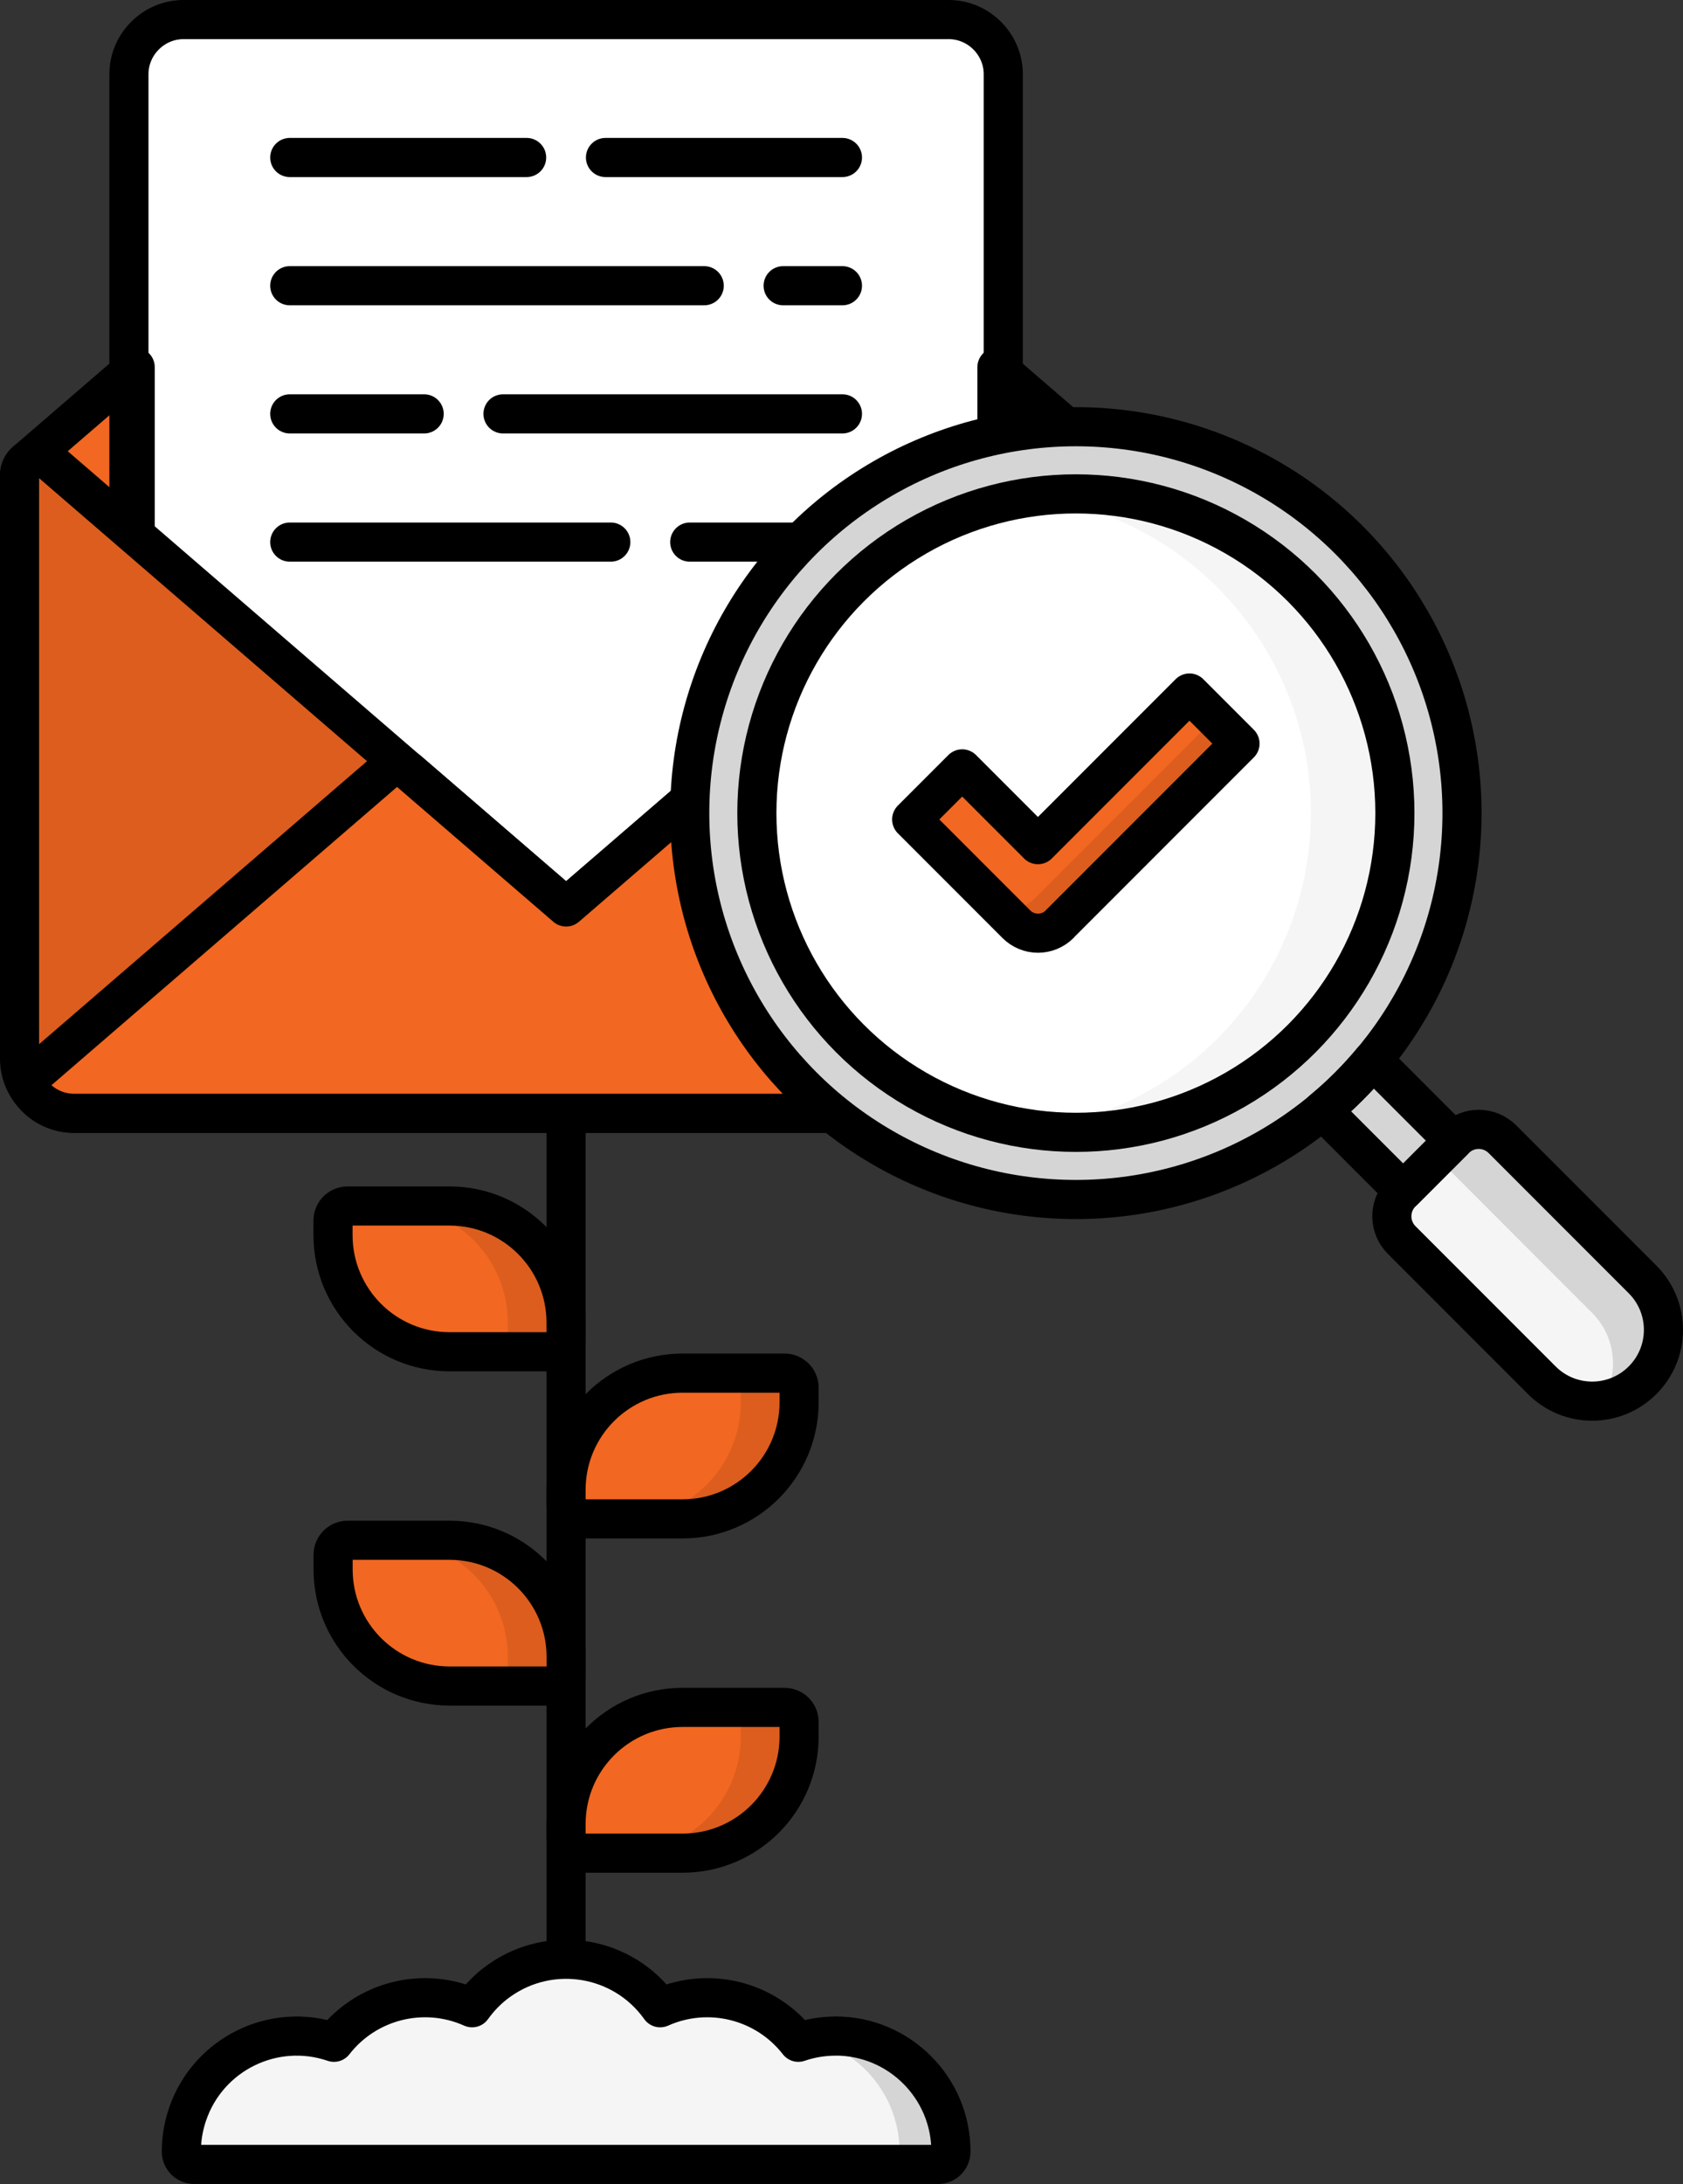
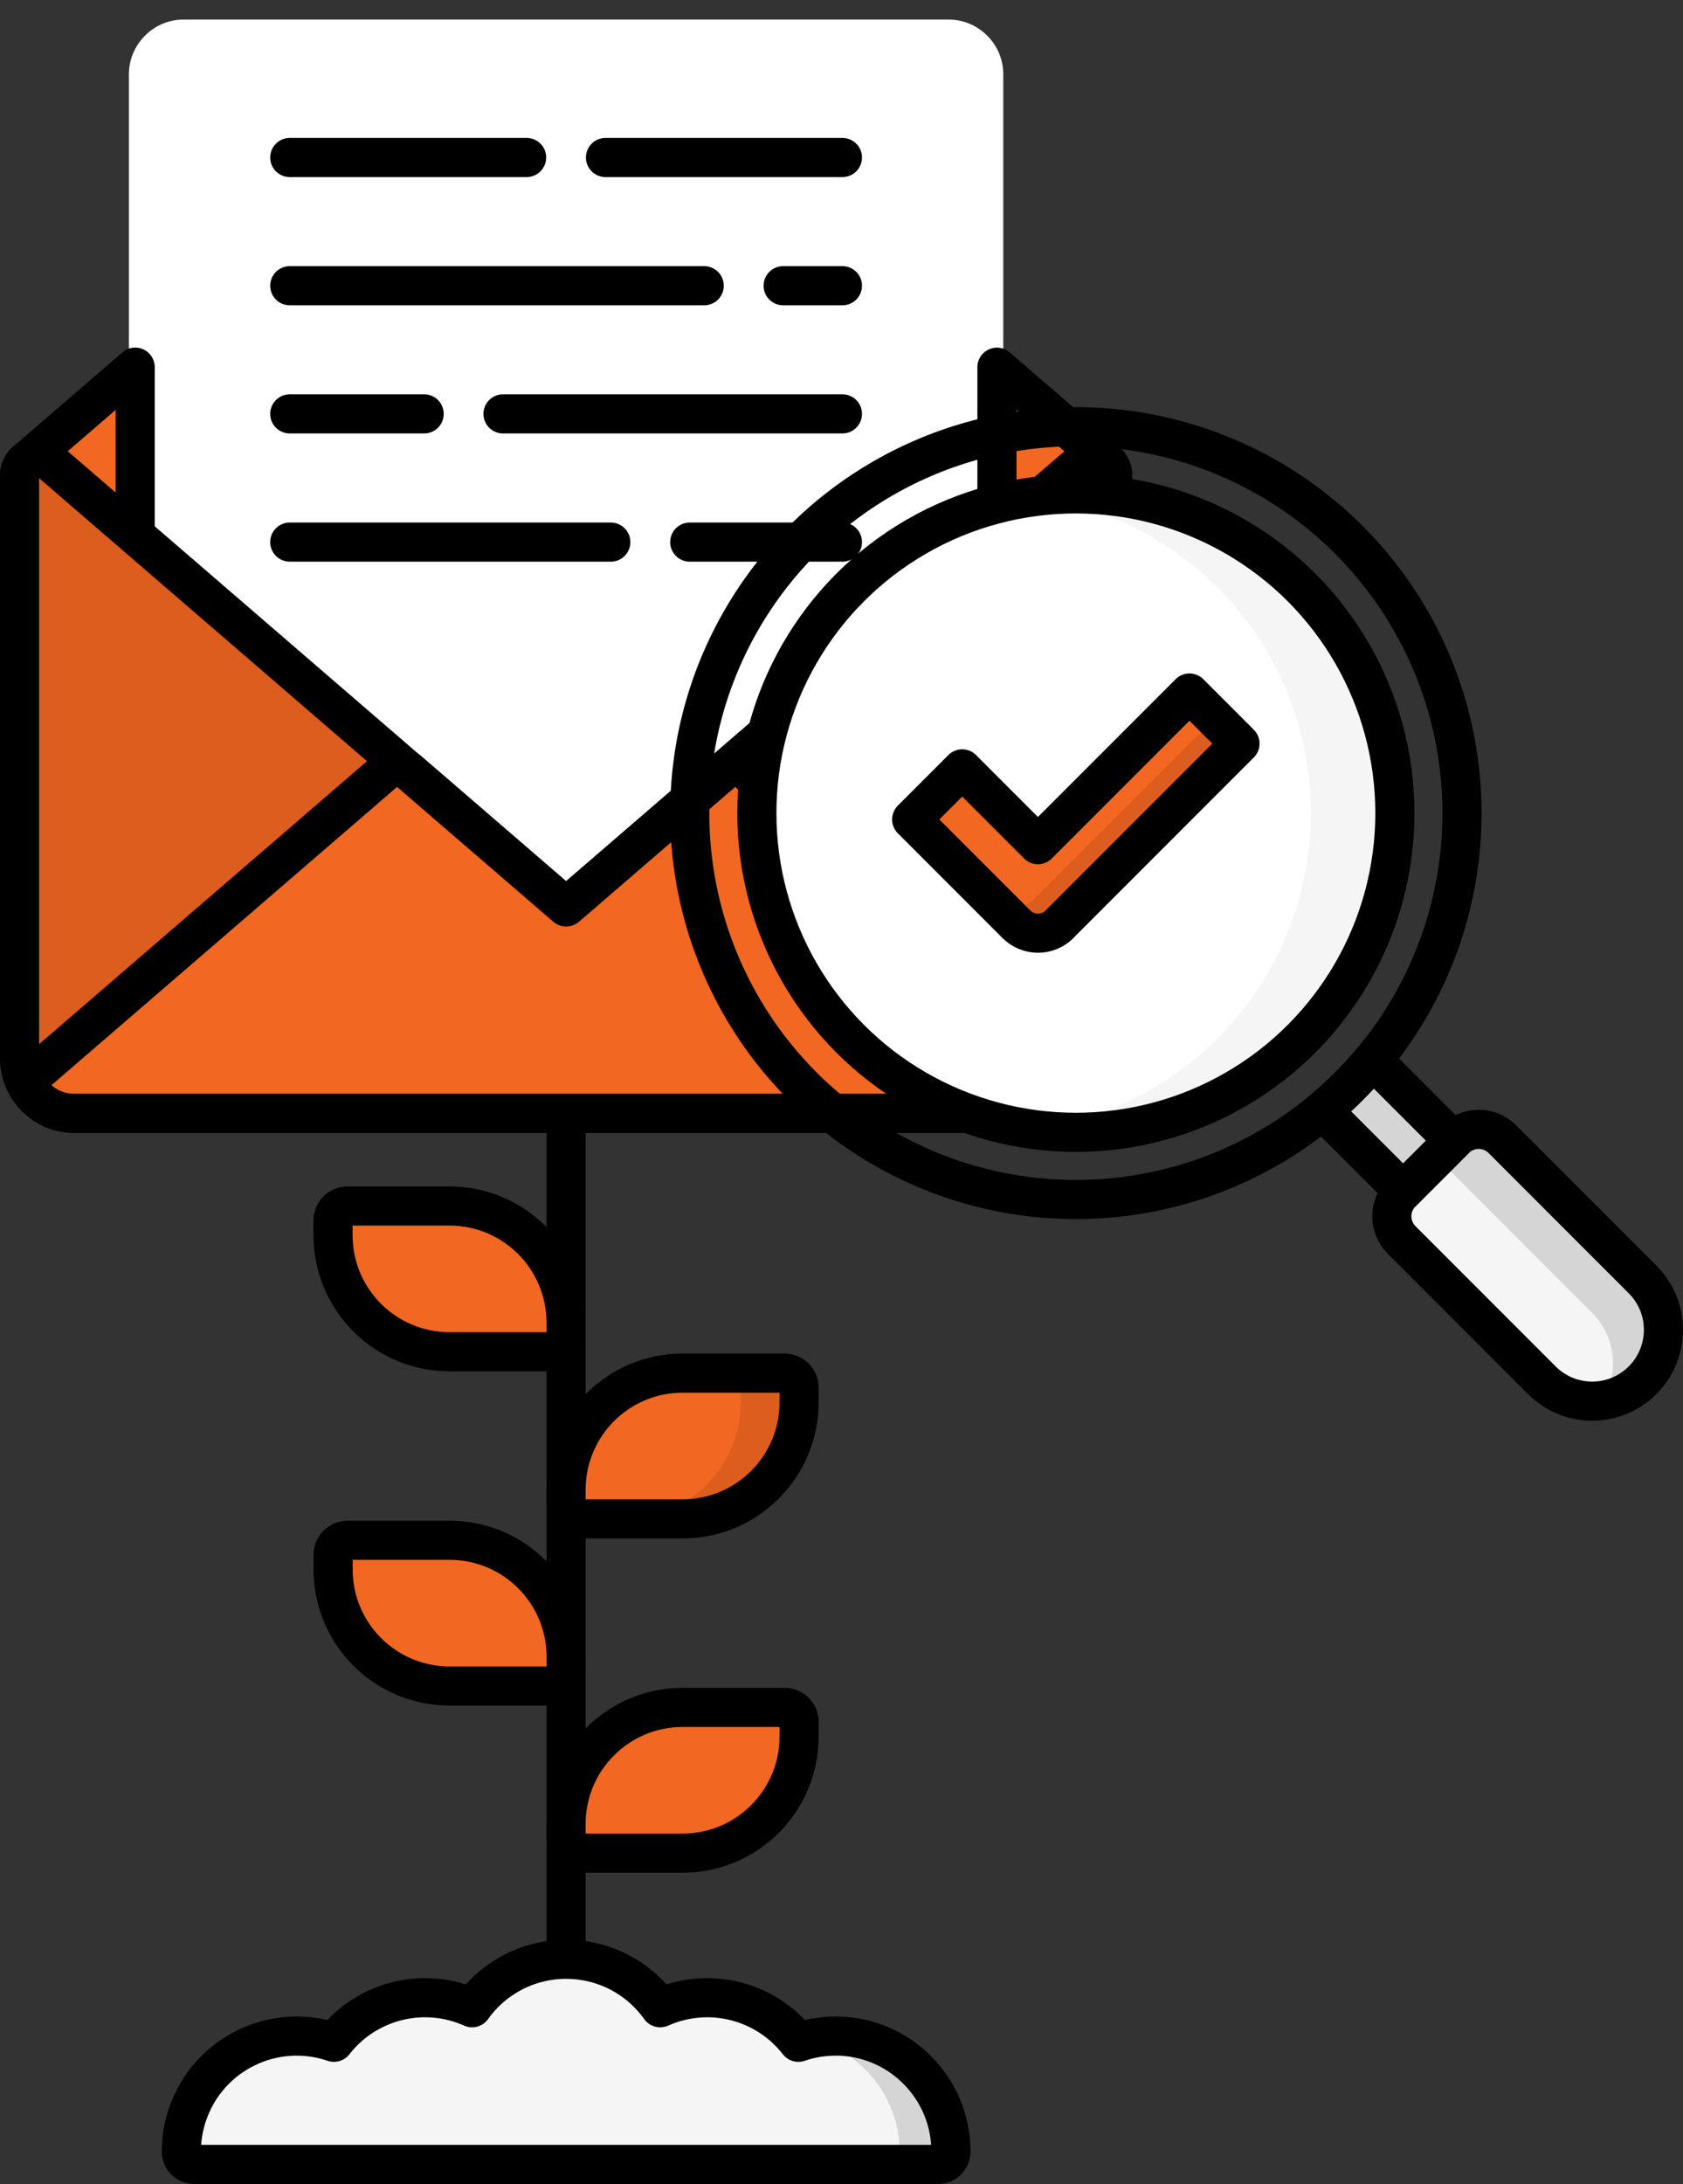
<svg xmlns="http://www.w3.org/2000/svg" id="_Icons_Here_" data-name="[Icons Here]" viewBox="0 0 215.14 279">
  <rect x="0" y="0" width="215.14" height="279" fill="#333333" stroke="none" />
  <defs>
    <style>
      .cls-1 {
        fill: none;
        stroke: #000;
        stroke-linecap: round;
        stroke-linejoin: round;
        stroke-width: 5px;
      }

      .cls-2 {
        fill: #d5d5d5;
      }

      .cls-2, .cls-3, .cls-4, .cls-5, .cls-6 {
        stroke-width: 0px;
      }

      .cls-3 {
        fill: #f26721;
      }

      .cls-4 {
        fill: #fff;
      }

      .cls-5 {
        fill: #dc5d1e;
      }

      .cls-6 {
        fill: #f5f5f5;
      }
    </style>
  </defs>
  <g>
    <g>
      <g id="_10-Sprout" data-name=" 10-Sprout">
        <line class="cls-1" x1="72.36" y1="142.22" x2="72.36" y2="263.51" />
        <path class="cls-6" d="M106.8,260.1c-1.62,0-3.22.27-4.75.79-4.17-5.36-11.46-7.18-17.66-4.41-4.73-6.64-13.94-8.18-20.58-3.46-1.34.95-2.5,2.12-3.46,3.46-6.2-2.77-13.49-.95-17.66,4.41-7.72-2.63-16.1,1.5-18.72,9.21-.52,1.53-.79,3.14-.79,4.75,0,.91.73,1.64,1.64,1.64h95.1c.91,0,1.64-.73,1.64-1.64,0-8.15-6.61-14.76-14.76-14.76Z" />
        <path class="cls-2" d="M121.55,274.86c0,.91-.73,1.64-1.64,1.64h-6.56c.91,0,1.64-.73,1.64-1.64,0-6.88-4.77-12.85-11.48-14.38,1.07-.26,2.17-.39,3.28-.38,8.15,0,14.76,6.61,14.76,14.76Z" />
        <path class="cls-3" d="M100.29,218.11h-13.03c-8.23,0-14.9,6.67-14.9,14.9v1.86c0,1.03.83,1.86,1.86,1.86h13.03c8.23,0,14.9-6.67,14.9-14.9v-1.86c0-1.03-.83-1.86-1.86-1.86Z" />
-         <path class="cls-5" d="M100.29,218.11h-7.45c1.03,0,1.86.83,1.86,1.86v1.86c0,8.23-6.67,14.9-14.9,14.9h7.45c8.23,0,14.9-6.67,14.9-14.9v-1.86c0-1.03-.83-1.86-1.86-1.86Z" />
        <path class="cls-1" d="M100.29,218.11h-13.03c-8.23,0-14.9,6.67-14.9,14.9v1.86c0,1.03.83,1.86,1.86,1.86h13.03c8.23,0,14.9-6.67,14.9-14.9v-1.86c0-1.03-.83-1.86-1.86-1.86Z" />
        <path class="cls-3" d="M72.37,213.52v-1.86c0-8.23-6.67-14.9-14.9-14.9h-13.03c-1.03,0-1.86.83-1.86,1.86v1.86c0,8.23,6.67,14.9,14.9,14.9h13.03c1.03,0,1.86-.83,1.86-1.86Z" />
-         <path class="cls-5" d="M57.47,196.76h-7.45c8.23,0,14.9,6.67,14.9,14.9v1.86c0,1.03-.83,1.86-1.86,1.86h7.45c1.03,0,1.86-.83,1.86-1.86v-1.86c0-8.23-6.67-14.9-14.9-14.9Z" />
        <path class="cls-1" d="M72.37,213.52v-1.86c0-8.23-6.67-14.9-14.9-14.9h-13.03c-1.03,0-1.86.83-1.86,1.86v1.86c0,8.23,6.67,14.9,14.9,14.9h13.03c1.03,0,1.86-.83,1.86-1.86Z" />
        <path class="cls-3" d="M100.29,175.41h-13.03c-8.23,0-14.9,6.67-14.9,14.9v1.86c0,1.03.83,1.86,1.86,1.86h13.03c8.23,0,14.9-6.67,14.9-14.9v-1.86c0-1.03-.83-1.86-1.86-1.86Z" />
        <path class="cls-5" d="M100.29,175.41h-7.45c1.03,0,1.86.83,1.86,1.86v1.86c0,8.23-6.67,14.9-14.9,14.9h7.45c8.23,0,14.9-6.67,14.9-14.9v-1.86c0-1.03-.83-1.86-1.86-1.86Z" />
        <path class="cls-1" d="M100.29,175.41h-13.03c-8.23,0-14.9,6.67-14.9,14.9v1.86c0,1.03.83,1.86,1.86,1.86h13.03c8.23,0,14.9-6.67,14.9-14.9v-1.86c0-1.03-.83-1.86-1.86-1.86Z" />
        <path class="cls-3" d="M57.47,172.68h13.03c1.03,0,1.86-.83,1.86-1.86v-1.86c0-8.23-6.67-14.9-14.9-14.9h-13.03c-1.03,0-1.86.83-1.86,1.86v1.86c0,8.23,6.67,14.9,14.9,14.9Z" />
-         <path class="cls-5" d="M57.47,154.07h-7.45c8.23,0,14.9,6.67,14.9,14.9v1.86c0,1.03-.83,1.86-1.86,1.86h7.45c1.03,0,1.86-.83,1.86-1.86v-1.86c0-8.23-6.67-14.9-14.9-14.9Z" />
        <path class="cls-1" d="M57.47,172.68h13.03c1.03,0,1.86-.83,1.86-1.86v-1.86c0-8.23-6.67-14.9-14.9-14.9h-13.03c-1.03,0-1.86.83-1.86,1.86v1.86c0,8.23,6.67,14.9,14.9,14.9Z" />
        <path class="cls-1" d="M106.8,260.1c-1.62,0-3.22.27-4.75.79-4.17-5.36-11.46-7.18-17.66-4.41-4.73-6.64-13.94-8.18-20.58-3.46-1.34.95-2.5,2.12-3.46,3.46-6.2-2.77-13.49-.95-17.66,4.41-7.72-2.63-16.1,1.5-18.72,9.21-.52,1.53-.79,3.14-.79,4.75,0,.91.73,1.64,1.64,1.64h95.1c.91,0,1.64-.73,1.64-1.64,0-8.15-6.61-14.76-14.76-14.76Z" />
      </g>
      <g id="layer1">
        <path id="path26329" class="cls-3" d="M17.28,46.91l-13.97,12.04c-1.08.93-1.08,2.6,0,3.53l13.97,12.04v-27.62Z" />
        <path id="path26325" class="cls-3" d="M127.44,74.53l13.98-12.05c1.07-.93,1.07-2.6,0-3.52l-13.98-12.05v27.63Z" />
        <path id="path26335" class="cls-4" d="M23.46,2.5c-3.83,0-6.98,3.15-6.98,6.98v108.4h111.77V9.48c0-3.83-3.15-6.98-6.98-6.98H23.46Z" />
        <path id="path26329-2" data-name="path26329" class="cls-1" d="M17.28,46.91l-13.97,12.04c-1.08.93-1.08,2.6,0,3.53l13.97,12.04v-27.62Z" />
        <path id="path26325-2" data-name="path26325" class="cls-1" d="M127.44,74.53l13.98-12.05c1.07-.93,1.07-2.6,0-3.52l-13.98-12.05v27.63Z" />
-         <path id="path26335-2" data-name="path26335" class="cls-1" d="M23.46,2.5c-3.83,0-6.98,3.15-6.98,6.98v108.4h111.77V9.48c0-3.83-3.15-6.98-6.98-6.98H23.46Z" />
-         <path id="path26341" class="cls-5" d="M4.86,58.38c-1.29-.02-2.34,1.02-2.36,2.3,0,.01,0,.03,0,.04v74.52c0,3.83,3.15,6.98,6.98,6.98h125.75c3.83,0,7-3.15,7-6.98V60.73c0-1.29-1.03-2.33-2.32-2.34-.56,0-1.11.2-1.54.57l-66.01,56.92L6.35,58.95c-.41-.36-.94-.56-1.49-.57Z" />
+         <path id="path26341" class="cls-5" d="M4.86,58.38c-1.29-.02-2.34,1.02-2.36,2.3,0,.01,0,.03,0,.04v74.52c0,3.83,3.15,6.98,6.98,6.98h125.75c3.83,0,7-3.15,7-6.98V60.73l-66.01,56.92L6.35,58.95c-.41-.36-.94-.56-1.49-.57Z" />
        <path id="path26341-2" data-name="path26341" class="cls-1" d="M4.86,58.38c-1.29-.02-2.34,1.02-2.36,2.3,0,.01,0,.03,0,.04v74.52c0,3.83,3.15,6.98,6.98,6.98h125.75c3.83,0,7-3.15,7-6.98V60.73c0-1.29-1.03-2.33-2.32-2.34-.56,0-1.11.2-1.54.57l-66.01,56.92L6.35,58.95c-.41-.36-.94-.56-1.49-.57Z" />
        <path id="path26348" class="cls-3" d="M50.78,97.98c-.57,0-1.12.19-1.55.56L4.8,136.86c-1.03.89-1.08,2.47-.11,3.42,1.25,1.23,2.97,1.94,4.8,1.94h125.75c1.83,0,3.55-.72,4.8-1.94.97-.96.92-2.54-.11-3.42l-44.43-38.32c-.87-.75-2.16-.75-3.04,0l-20.09,17.32-20.09-17.32c-.42-.36-.94-.56-1.49-.56Z" />
        <path id="path26348-2" data-name="path26348" class="cls-1" d="M50.78,97.98c-.57,0-1.12.19-1.55.56L4.8,136.86c-1.03.89-1.08,2.47-.11,3.42,1.25,1.23,2.97,1.94,4.8,1.94h125.75c1.83,0,3.55-.72,4.8-1.94.97-.96.92-2.54-.11-3.42l-44.43-38.32c-.87-.75-2.16-.75-3.04,0l-20.09,17.32-20.09-17.32c-.42-.36-.94-.56-1.49-.56Z" />
      </g>
    </g>
    <g>
      <g>
        <line class="cls-1" x1="37.04" y1="36.5" x2="90.02" y2="36.5" />
        <line class="cls-1" x1="100.11" y1="36.5" x2="107.69" y2="36.5" />
      </g>
      <g>
        <line class="cls-1" x1="37.04" y1="69.25" x2="78.08" y2="69.25" />
        <line class="cls-1" x1="88.17" y1="69.25" x2="107.69" y2="69.25" />
      </g>
      <g>
        <line class="cls-1" x1="37.04" y1="52.87" x2="54.22" y2="52.87" />
        <line class="cls-1" x1="64.3" y1="52.87" x2="107.69" y2="52.87" />
      </g>
      <g>
        <line class="cls-1" x1="37.04" y1="20.12" x2="67.32" y2="20.12" />
        <line class="cls-1" x1="77.4" y1="20.12" x2="107.69" y2="20.12" />
      </g>
    </g>
  </g>
  <g>
    <g id="_24-Search" data-name=" 24-Search">
-       <circle class="cls-2" cx="137.53" cy="103.87" r="49.36" />
      <circle class="cls-4" cx="137.53" cy="103.87" r="40.78" />
      <path class="cls-6" d="M137.53,63.09c-1.8.01-3.59.14-5.37.39,22.3,2.94,38,23.4,35.06,45.7-2.41,18.27-16.79,32.65-35.06,35.06,22.31,2.97,42.81-12.7,45.78-35.02,2.97-22.31-12.7-42.81-35.02-45.78-1.79-.24-3.6-.36-5.4-.36Z" />
      <path class="cls-6" d="M209.97,176.32h0c3.56-3.56,3.56-9.32,0-12.88h0l-17.91-17.91c-1.68-1.68-4.39-1.68-6.07,0l-6.81,6.81c-1.68,1.68-1.68,4.39,0,6.07l17.91,17.91c3.56,3.56,9.32,3.56,12.88,0h0Z" />
      <path class="cls-2" d="M209.98,176.32c-1.39,1.37-3.18,2.27-5.11,2.55,2.17-3.58,1.62-8.17-1.33-11.14l-17.92-17.92c-.71-.73-1.67-1.17-2.68-1.22l3.07-3.07c1.67-1.67,4.37-1.67,6.04,0,0,0,0,0,0,0l17.92,17.92c3.54,3.56,3.54,9.32,0,12.88Z" />
      <path class="cls-2" d="M185.81,145.72l-6.44,6.44-10.32-10.32c2.35-1.94,4.5-4.09,6.44-6.44l10.32,10.32Z" />
      <circle class="cls-1" cx="137.53" cy="103.87" r="49.36" />
      <circle class="cls-1" cx="137.53" cy="103.87" r="40.78" />
      <path class="cls-1" d="M209.97,176.32h0c3.56-3.56,3.56-9.32,0-12.88h0l-17.91-17.91c-1.68-1.68-4.39-1.68-6.07,0l-6.81,6.81c-1.68,1.68-1.68,4.39,0,6.07l17.91,17.91c3.56,3.56,9.32,3.56,12.88,0h0Z" />
      <path class="cls-1" d="M185.81,145.72l-6.44,6.44-10.32-10.32c2.35-1.94,4.5-4.09,6.44-6.44l10.32,10.32Z" />
    </g>
    <g>
      <path class="cls-3" d="M135.44,118.06l23.07-23.07-6.46-6.46-19.37,19.37-9.68-9.68-6.46,6.46,13.39,13.39c.73.73,1.72,1.14,2.76,1.14h0c1.03,0,2.02-.41,2.76-1.14Z" />
      <path class="cls-5" d="M158.51,94.99l-23.06,23.06c-1.52,1.52-3.99,1.53-5.51,0,0,0,0,0,0,0l-3.23-3.23c1.52,1.52,3.99,1.53,5.51,0,0,0,0,0,0,0l23.06-23.06,3.23,3.23Z" />
      <path class="cls-1" d="M135.44,118.06l23.07-23.07-6.46-6.46-19.37,19.37-9.68-9.68-6.46,6.46,13.39,13.39c.73.73,1.72,1.14,2.76,1.14h0c1.03,0,2.02-.41,2.76-1.14Z" />
    </g>
  </g>
</svg>